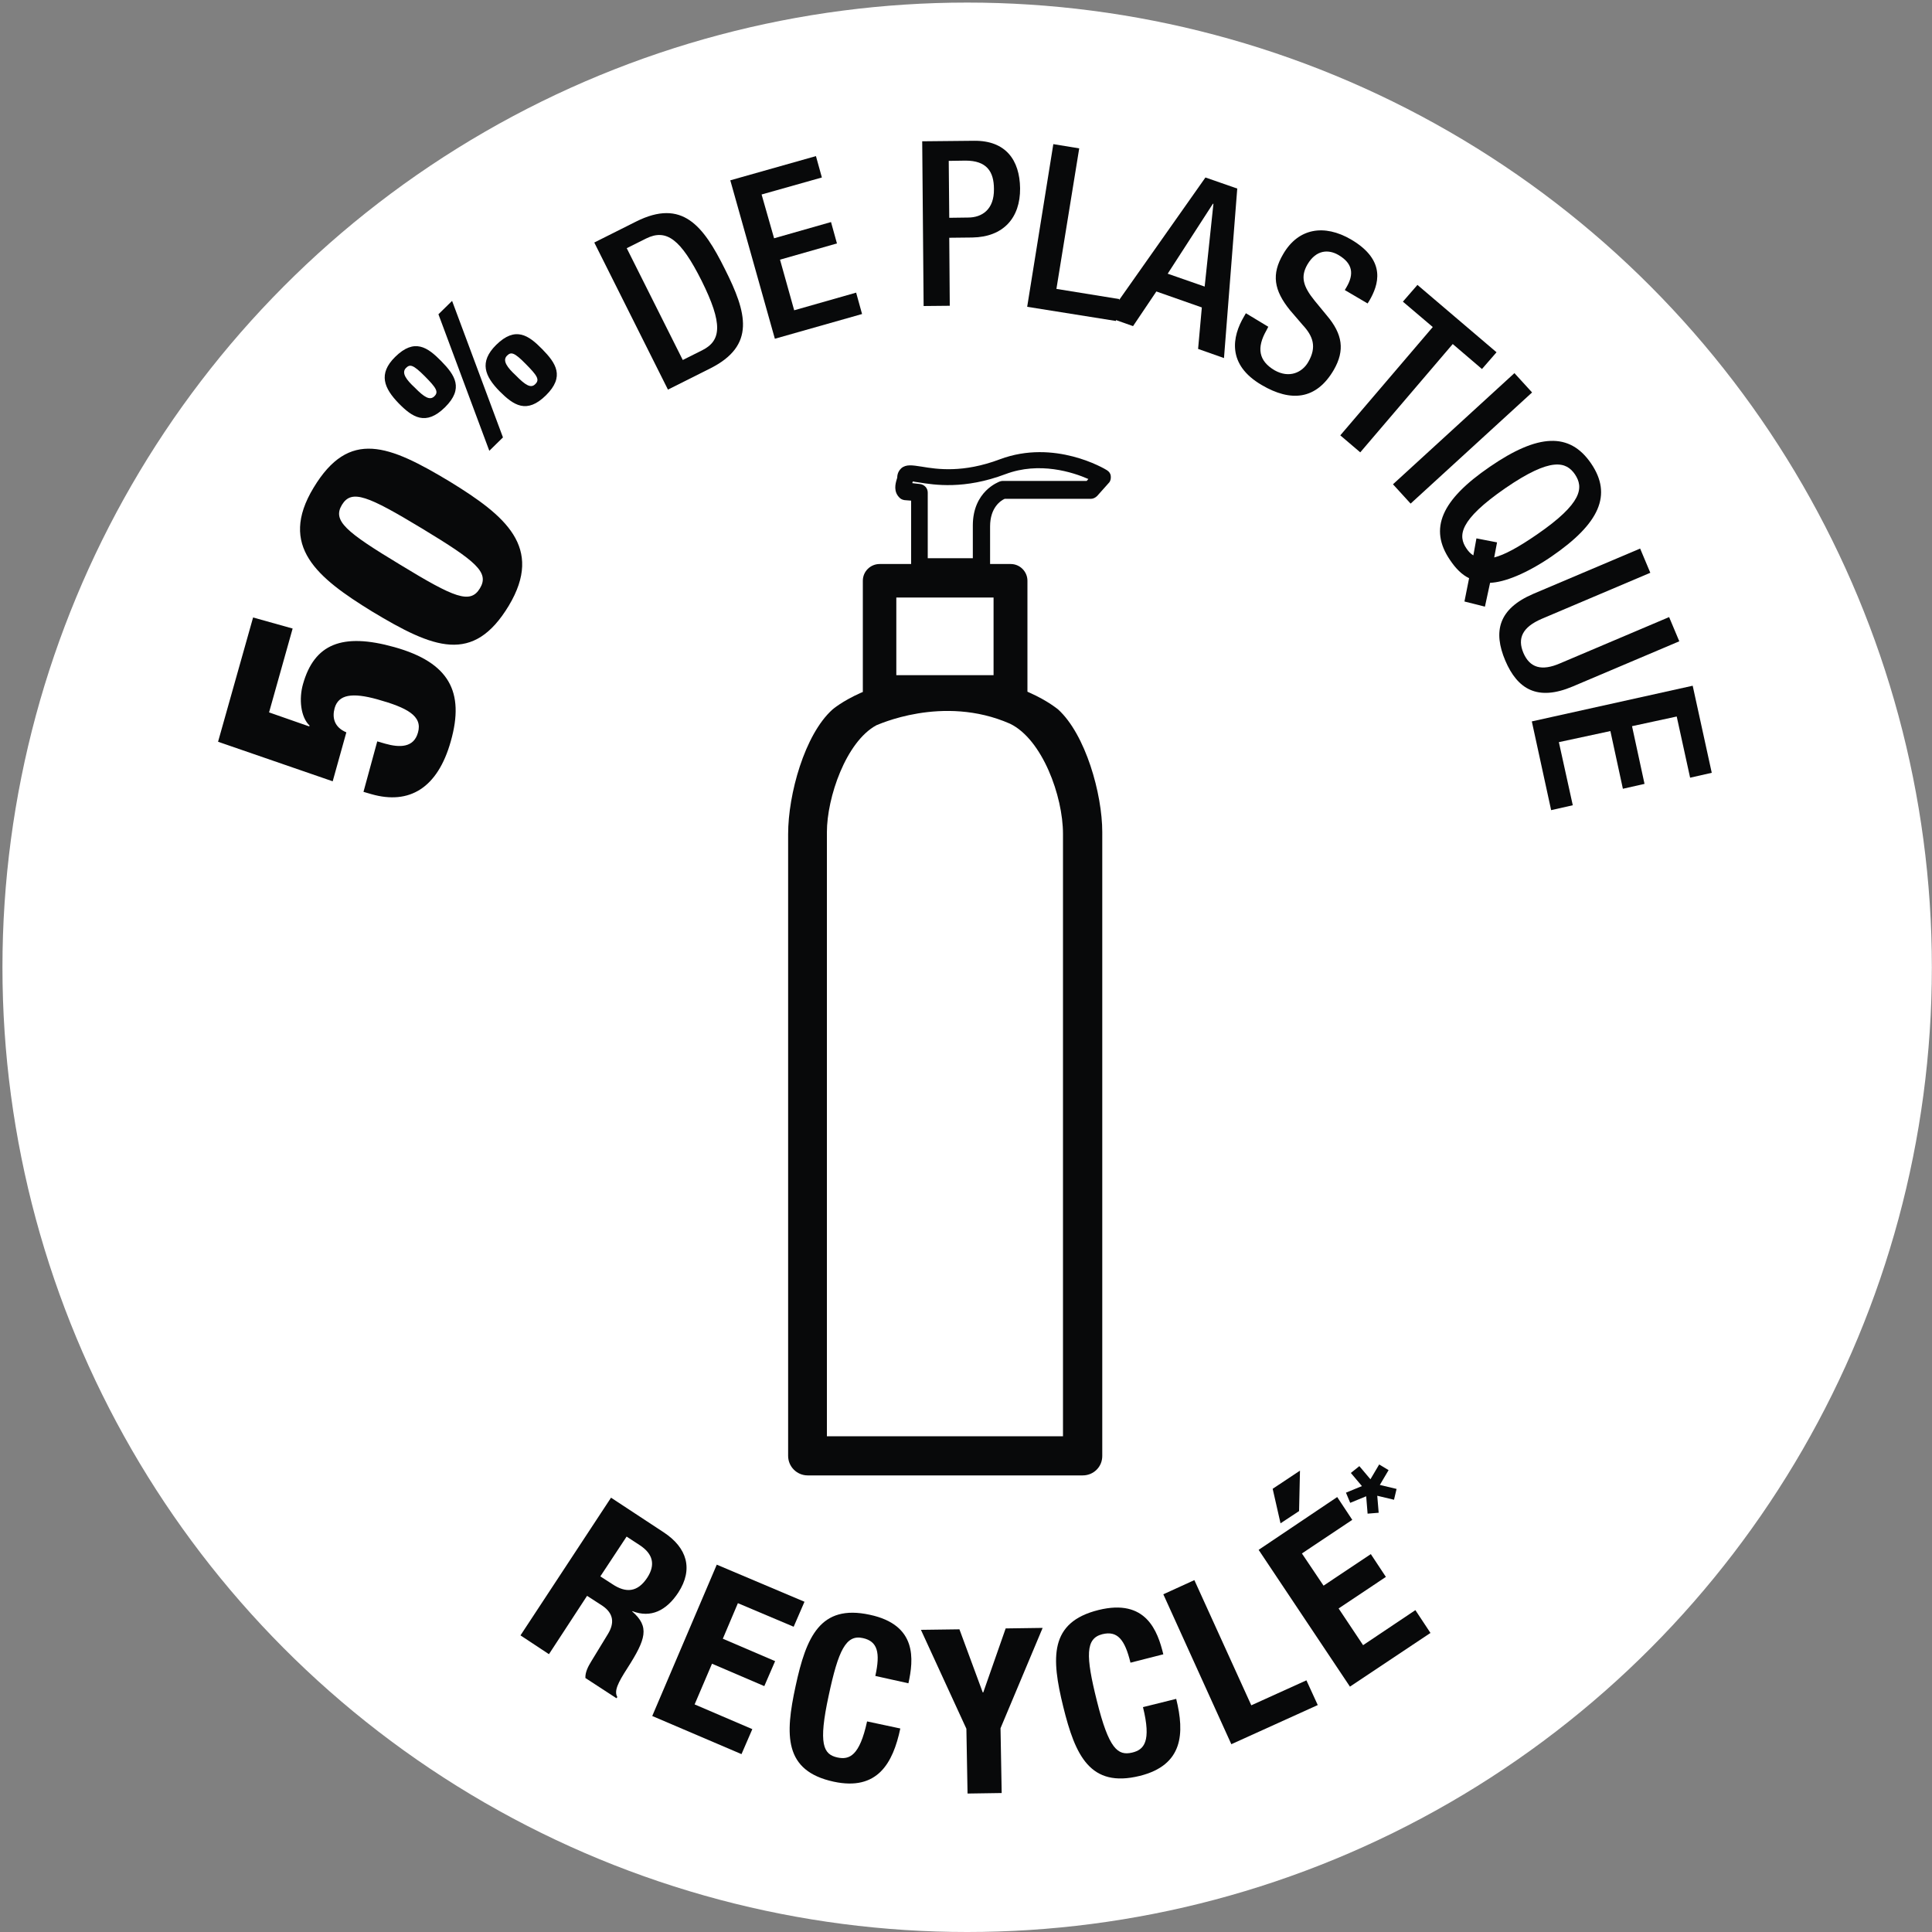
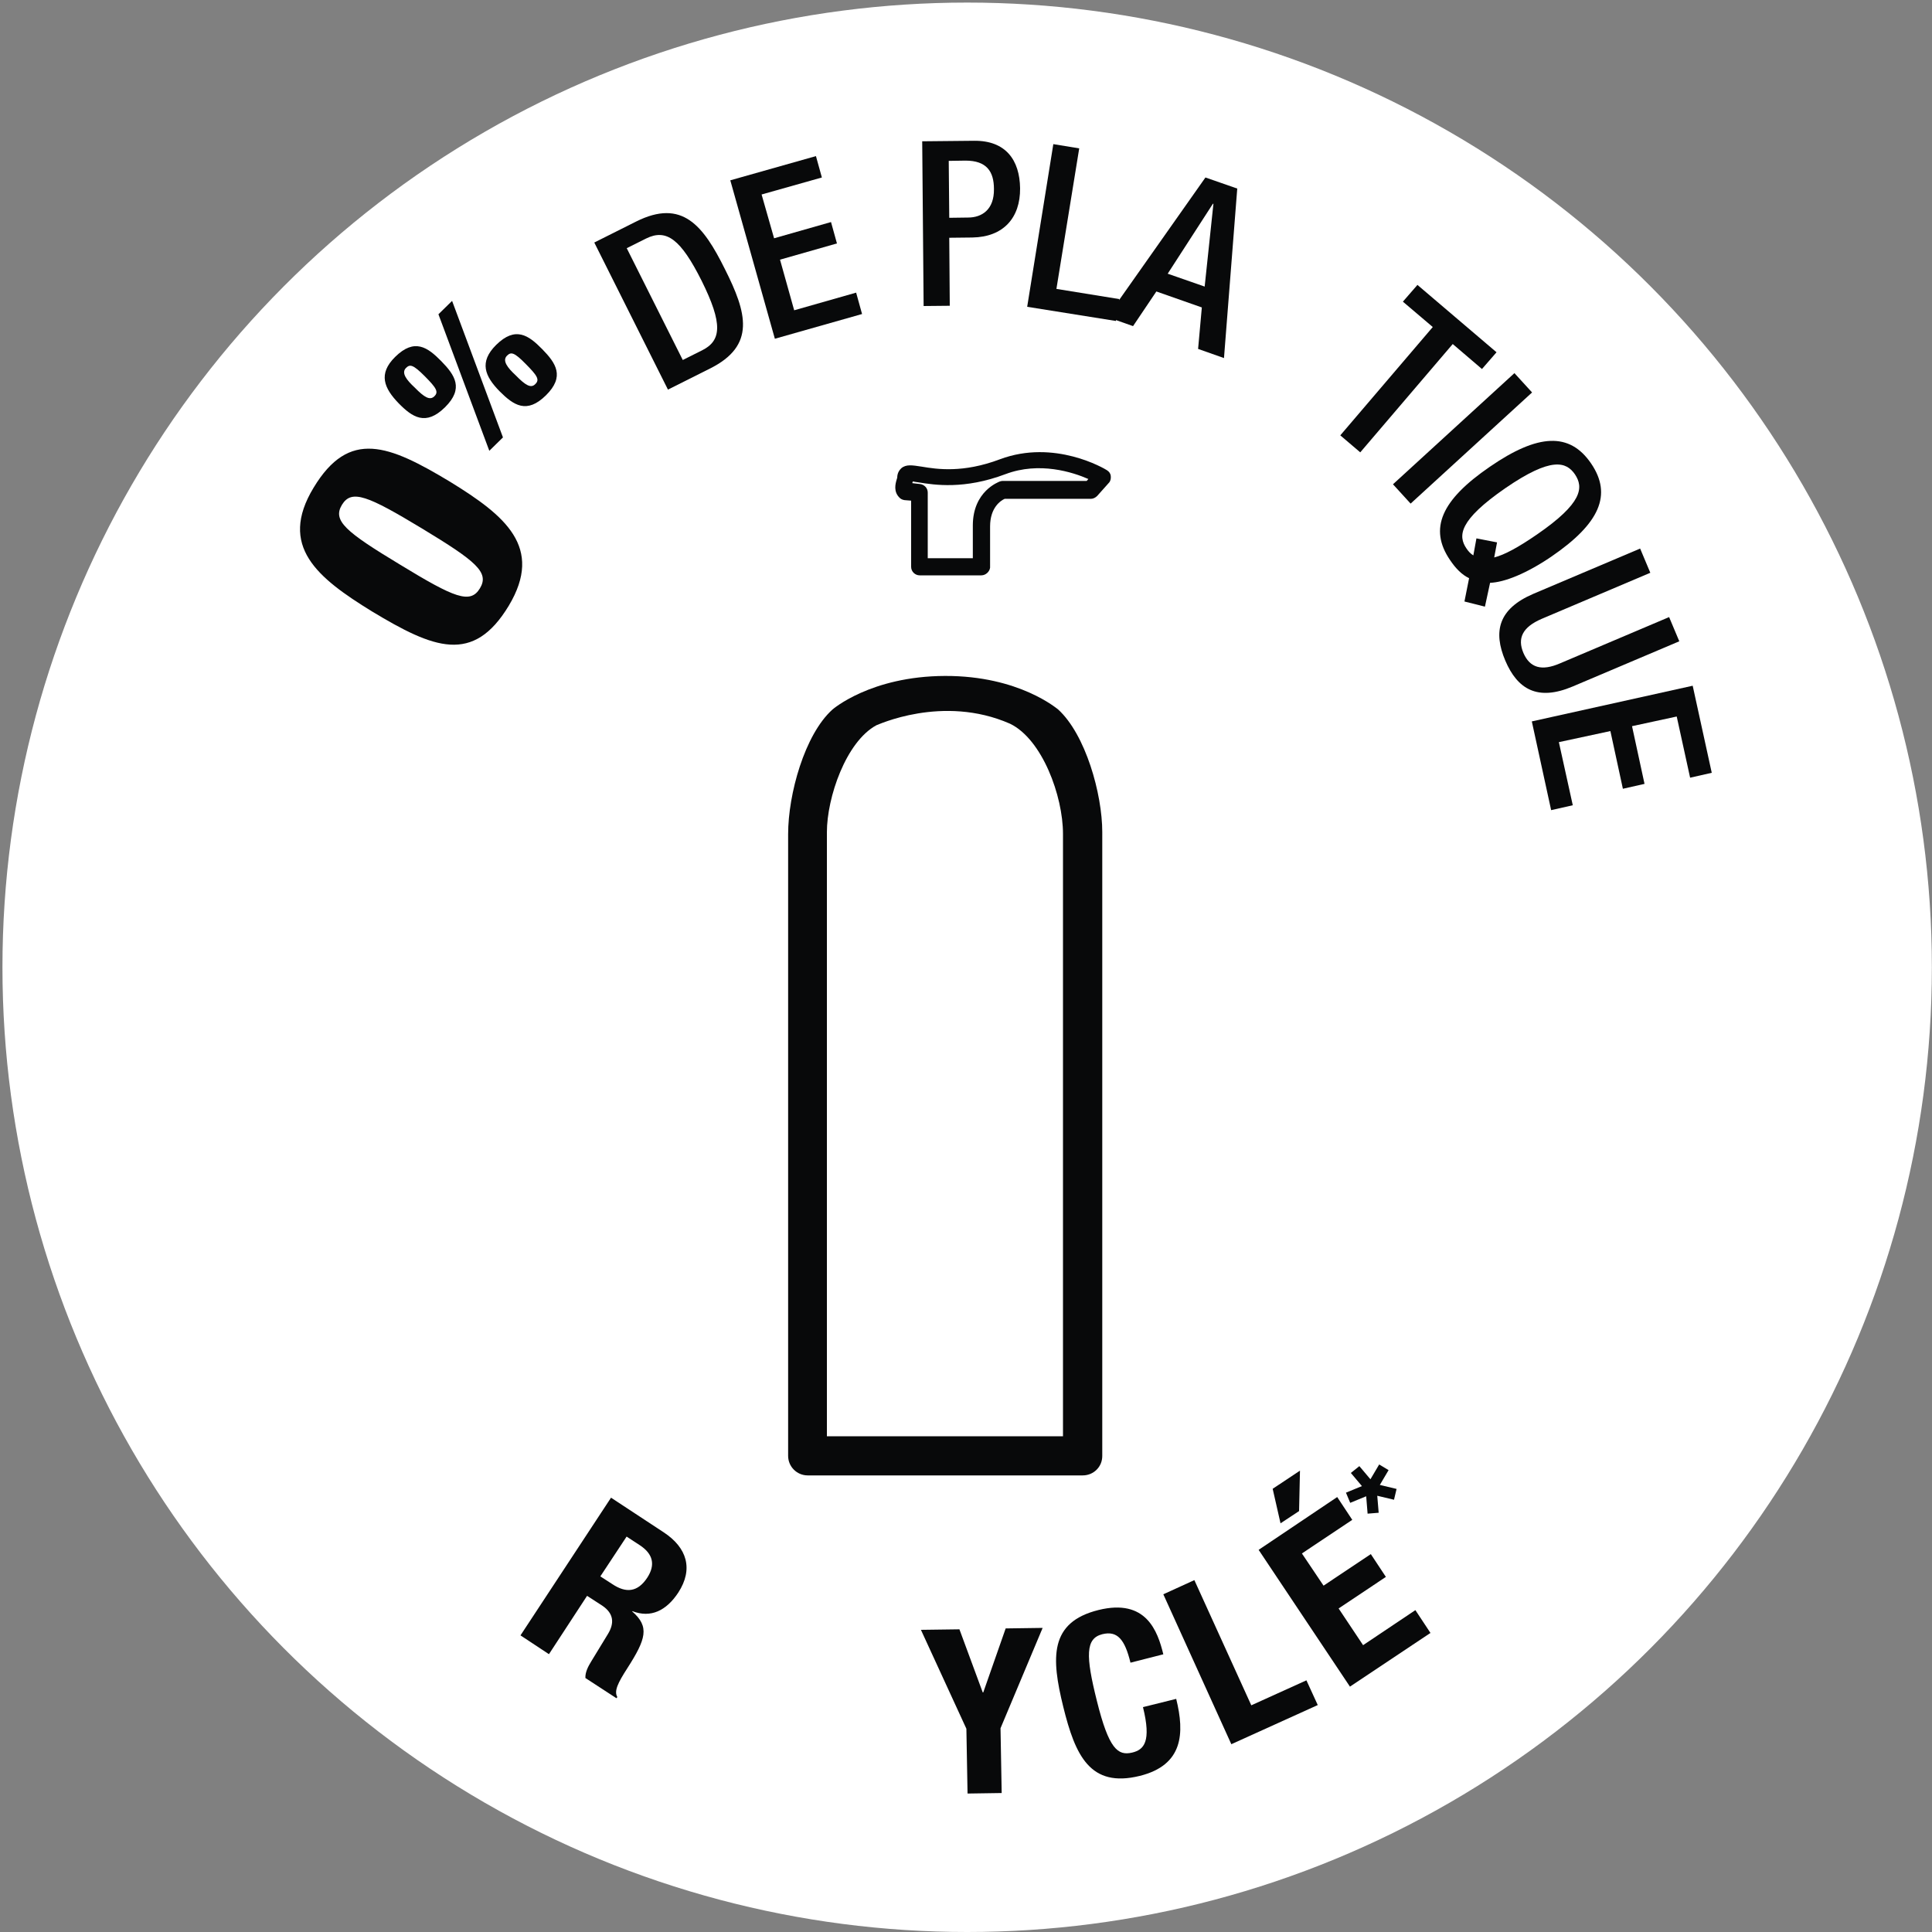
<svg xmlns="http://www.w3.org/2000/svg" version="1.1" id="Calque_1" x="0px" y="0px" viewBox="0 0 1500 1500" style="enable-background:new 0 0 1500 1500;" xml:space="preserve">
  <rect x="0" y="0" width="1500" height="1500" fill="#808080" stroke="none" />
  <style type="text/css">
	.st0{fill:#FFFFFF;}
	.st1{fill:#08090A;}
</style>
  <g>
    <g id="Calque_2_00000145046014537736221650000012083590633068781991_">
      <circle class="st0" cx="750.9" cy="751" r="749" />
    </g>
    <g id="Calque_3">
      <g>
        <g>
-           <path class="st1" d="M292.9,575.6l6.2,1.8c11,3.1,22.1,3.3,25.4-8.6c3.8-13-8.6-19.4-31.4-25.8c-19.7-5.5-30.3-3.8-33.3,6.8      c-2,7.3-0.4,14.8,9.1,18.8l-10.6,38l-89-30.7l27.2-96.5l30.7,8.6l-18.3,65.1l30.9,10.8l0.7-0.4c-7.3-6.8-8.4-21.2-5.3-32.2      c8.8-31.4,30.5-40.2,70.9-28.9c42.6,11.9,54.8,34.7,43.9,73.1c-10.2,36.4-32.2,49.5-61.6,41.1l-6.2-1.8L292.9,575.6z" />
          <path class="st1" d="M395,470.3c-27.6,45.7-58.3,33.3-106.2,4.4c-42.4-26.1-72.9-50.6-45.3-96.1c27.6-45.7,58.3-33.3,106.2-4.4      C392.1,400.3,422.3,424.8,395,470.3z M372.6,456.8c7.5-12.4-2.9-21-44.8-46.4c-42.4-25.6-54.8-30.7-62.3-18.5      c-7.5,12.4,2.9,21,45.3,46.6C352.8,464.1,365.1,469.2,372.6,456.8z" />
          <path class="st1" d="M306.8,277.1c15-14.8,25.2-7.5,35.8,3.3c10.6,10.8,17.7,21.2,2.9,35.8c-15,14.8-25.4,7.7-36-3.1      C298.2,301.4,293.4,290.3,306.8,277.1z M337.1,307.8c3.8-3.5,1.5-6.8-7.3-15.7c-9.1-9.1-11.5-9.5-14.6-6.4      c-3.8,3.8,0.4,9.3,6.8,15.2C329.6,308.7,333.8,310.9,337.1,307.8z M340.4,244l10.6-10.4l39.5,106L379.9,350L340.4,244z       M385.2,267.8c15-14.8,25.2-7.5,35.8,3.3c10.6,10.8,17.7,21.2,2.9,35.8c-15,14.8-25.2,7.7-36-3.1      C376.4,292.1,371.8,281.1,385.2,267.8z M415.5,298.3c3.8-3.5,1.5-6.8-7.3-15.7c-9.1-9.3-11.5-9.5-14.6-6.4      c-3.8,3.8,0.4,9.3,6.8,15.2C408,299.2,412.2,301.6,415.5,298.3z" />
          <path class="st1" d="M461.4,188.3l32.5-16.3c35.8-17.9,52.1,3.1,68.9,36.9c17,33.8,24.3,59.4-11.7,77.3l-32.5,16.3L461.4,188.3z       M530.1,279.5l15-7.5c15-7.5,16.3-20.5-0.4-54.1c-16.1-32-27.2-40.6-43.1-32.7l-15,7.5L530.1,279.5z" />
          <path class="st1" d="M567,140l66.5-18.8l4.6,16.6L591.3,151l9.7,34l44.2-12.6l4.6,16.6l-44.2,12.6l11,39.3l48.1-13.7l4.6,16.6      L601.6,263L567,140z" />
          <path class="st1" d="M716,109.7l40.4-0.4c24.5-0.2,35.3,15,35.6,36.9c0.2,23-13,37.8-37.1,38.2l-17.9,0.2l0.4,52.8l-20.3,0.2      L716,109.7z M737,169.1l14.6-0.2c10.8,0,20.3-6.2,20.1-22.1c0-13.7-5.7-22.1-22.1-22.1l-13,0.2L737,169.1z" />
          <path class="st1" d="M817.8,111.9l20.1,3.3l-17.7,109.1l48.8,7.9l-2.6,17l-68.9-11L817.8,111.9z" />
          <path class="st1" d="M935.9,137.8l24.7,8.6L950.3,278l-20.1-7.1l2.9-32.2l-35.3-12.4l-18.1,26.9l-20.1-7.1L935.9,137.8z       M935.3,222.5l6.8-64.3h-0.4l-35.1,54.3L935.3,222.5z" />
-           <path class="st1" d="M984.7,253.7l-1.5,2.9c-7.7,13.5-6,23.6,6.4,30.9c11.3,6.4,21.4,1.8,26.1-6.4c6.8-11.7,3.8-20.1-4.4-28.9      l-9.7-11.3c-12.6-15.5-14.6-28-5.3-43.7c11.7-20.1,31.8-23.4,52.6-11.3c28.3,16.6,21,35.8,14.4,47.3l-1.5,2.4l-17.7-10.4      l1.3-2.2c6-10.2,4.9-18.5-6.2-25c-7.5-4.4-17.2-4.4-24.1,7.3c-5.5,9.5-3.5,17,5.7,28.3l9.3,11.3c12.4,14.6,14.1,27.2,5.5,42.2      c-13.7,23.6-33.6,25-55.9,11.9c-27.4-15.9-23-37.8-13.9-53.2l1.5-2.6L984.7,253.7z" />
-           <path class="st1" d="M1112.4,253.9l-23.2-19.7l11.3-13l61.4,52.3l-11.3,13l-22.7-19.4l-71.8,84.1l-15.5-13.2L1112.4,253.9z" />
+           <path class="st1" d="M1112.4,253.9l-23.2-19.7l11.3-13l61.4,52.3l-11.3,13l-22.7-19.4l-71.8,84.1l-15.5-13.2L1112.4,253.9" />
          <path class="st1" d="M1175.8,289.7l13.7,15l-94.3,86.3l-13.7-15L1175.8,289.7z" />
          <path class="st1" d="M1140.6,448.9c-5.5-2.6-10.4-7.5-14.8-14.1c-16.6-24.3-6.8-46.6,30.9-72.4c37.5-25.8,62-26.9,78.6-2.6      c16.6,24.3,6.8,46.6-30.9,72.4c-19.4,13.2-36.4,19.9-47.5,20.3l-4,18.5l-15.9-4L1140.6,448.9z M1162.3,421.1l-2.2,11.7      c7.9-2,18.5-7.7,33.3-17.9c35.3-24.3,36.2-36.4,29.4-46.6c-6.8-9.9-18.5-13.7-53.9,10.6c-36.2,25-37.1,37.1-30.3,47      c1.5,2.2,3.1,4,5.3,5.3l2.4-13.2L1162.3,421.1z" />
          <path class="st1" d="M1281.3,444.7l-84.4,35.8c-14.8,6.4-19,15-14.1,26.5c4.9,11.3,13.9,14.4,28.7,7.9l84.4-35.8l7.9,18.8      L1221,533c-27.2,11.5-42.8,2.2-52.3-20.1c-9.5-22.5-5.5-40.2,21.9-51.9l82.8-35.1L1281.3,444.7z" />
          <path class="st1" d="M1314.2,532.4l14.8,67.6l-16.8,3.8l-10.4-47.5l-34.7,7.5l9.7,44.8l-16.8,3.8l-9.7-44.8l-40,8.6l10.8,49      l-16.8,3.8l-15-68.9L1314.2,532.4z" />
        </g>
        <g>
          <path class="st1" d="M474.4,1162.8l40.9,26.9c18.1,11.9,23.2,28.5,11.3,46.8c-9.3,14.1-21.4,19.9-35.6,14.4l-0.2,0.2      c13.7,11.9,10.8,21.4-3.8,44.2c-7.3,11.3-10.4,17.7-7.7,22.3l-0.7,0.9l-24.1-15.7c-0.2-4.4,2-8.8,4.6-13l12.8-21      c5.3-8.6,4.6-16.1-4.2-22.1l-11.9-7.7l-29.6,45.3l-22.1-14.6L474.4,1162.8z M466.1,1223.9l9.3,6c10.6,7.1,19.7,6.4,27.2-5.1      c6.4-9.9,4.4-18.3-5.7-25l-10.4-6.8L466.1,1223.9z" />
-           <path class="st1" d="M624.6,1243.6l-8.4,19.4l-43.3-18.3l-11.7,27.6l40.6,17.4l-8.4,19.4l-40.6-17.4l-13.5,31.6l44.8,19.2      l-8.4,19.4l-69.3-29.6l50.1-117.5L624.6,1243.6z" />
-           <path class="st1" d="M679.6,1301.2c4-18.1,1.8-26.9-9.7-29.4c-13-2.9-19,9.3-26.5,44.6c-8.2,37.8-4.2,45.7,6.8,48.1      c9.3,2,17.2-1.3,23-28l25.8,5.5c-5.7,26.9-17.7,48.6-51.7,41.3c-38.9-8.4-37.8-36.4-29.6-74.2c8.2-38,19-63.8,57.6-55.4      c37.1,7.9,34,34.9,30,53.2L679.6,1301.2z" />
          <path class="st1" d="M744.9,1265l18.1,49h0.4l17.4-49.7l28.7-0.4l-32.7,77.9l0.9,50.3l-26.5,0.4l-0.9-50.3l-35.3-76.8      L744.9,1265z" />
          <path class="st1" d="M877.7,1290.9c-4.4-18.1-10.2-25-21.9-22.1c-13,3.3-13,16.6-4.2,51.7c9.3,37.5,16.3,42.8,27.4,40.2      c9.3-2.2,15-8.6,8.4-35.3l25.8-6.4c6.6,26.7,5.5,51.4-28.3,59.8c-38.6,9.5-50.1-15.9-59.4-53.7c-9.3-37.8-11-65.6,27.4-75.1      c36.9-9.1,45.9,16.3,50.3,34.4L877.7,1290.9z" />
          <path class="st1" d="M956,1354.2l-52.8-116.4l24.1-11l44.2,97.2l42.8-19.4l8.8,19.2L956,1354.2z" />
          <path class="st1" d="M1038.2,1162.3l11.7,17.7l-39.1,26.1l16.8,25l36.7-24.5l11.7,17.7l-36.7,24.5l19,28.5l40.6-27.2l11.7,17.7      l-62.5,41.7l-70.9-106.2L1038.2,1162.3z M988.1,1155.9l21.2-14.1l-0.7,31.4l-14.4,9.5L988.1,1155.9z" />
          <path class="st1" d="M1055.4,1138.3l8.6,10.2l6.8-11.5l7.3,4.4l-6.8,11.5l13,3.1l-2,8.4l-13-3.1l1.1,13.2l-8.6,0.7l-1.1-13.5      l-12.4,5.1l-3.3-7.9l12.4-5.1l-8.6-10.2L1055.4,1138.3z" />
        </g>
        <g>
          <g>
            <path class="st1" d="M733.7,524.8c-57.9,0.2-87.4,26.1-87.4,26.1c-21.6,19.4-34.4,65.8-34.4,96.7v482.7       c0,8.4,6.8,15.2,15.2,15.2h213.5c4,0,7.9-1.5,10.8-4.4c2.9-2.9,4.4-6.6,4.4-10.8V646.1c0-29.8-13-76-34.4-95.4       C821.1,550.7,791.5,524.6,733.7,524.8z M784.2,561.9c25,12.1,41.1,56.1,41.1,85.5v467.7H642v-469c0-26.9,14.8-70.2,38.4-83       C680.5,563.3,731.7,538.8,784.2,561.9z" />
          </g>
          <path class="st1" d="M761.9,446.7H714c-3.5,0-6.6-2.9-6.6-6.6v-51.4l-5.1-0.4c-1.3-0.2-2.6-0.7-3.5-1.5      c-5.5-4.9-3.5-11.5-2.6-14.6l0.4-1.3c0-3.8,1.8-6,3.1-7.3c3.8-3.3,8.6-2.4,15.9-1.3c11.9,2,32,5.1,60.7-5.7      c42.4-15.9,81.3,7.3,83,8.4c1.8,1.1,2.9,2.6,3.1,4.6c0.2,2-0.2,4-1.5,5.3l-9.1,10.2c-1.3,1.3-3.1,2.2-4.9,2.2h-66.9      c-2.9,1.3-11.3,6.6-11.3,21.4v32C768.4,443.6,765.5,446.7,761.9,446.7z M720.4,433.4h34.9V408c0-26.7,20.1-33.8,21-34.2      c0.7-0.2,1.3-0.4,2-0.4h65.4l1.3-1.5c-12.1-5.3-38-13.7-64.3-3.8c-32,12.1-55.2,8.4-67.6,6.4c-1.3-0.2-3.1-0.4-4.4-0.7      c-0.2,0.4-0.2,0.9-0.4,1.3l0,0l6,0.7c3.3,0.4,6,3.1,6,6.6v51H720.4z" />
-           <path class="st1" d="M784.7,550.5H682.9c-7.3,0-13-6-13-13v-86.6c0-7.3,6-13,13-13h101.8c7.3,0,13,6,13,13v86.6      C797.7,544.5,791.8,550.5,784.7,550.5z M695.9,524.2h75.5v-60.3h-75.5V524.2z" />
        </g>
      </g>
    </g>
  </g>
</svg>